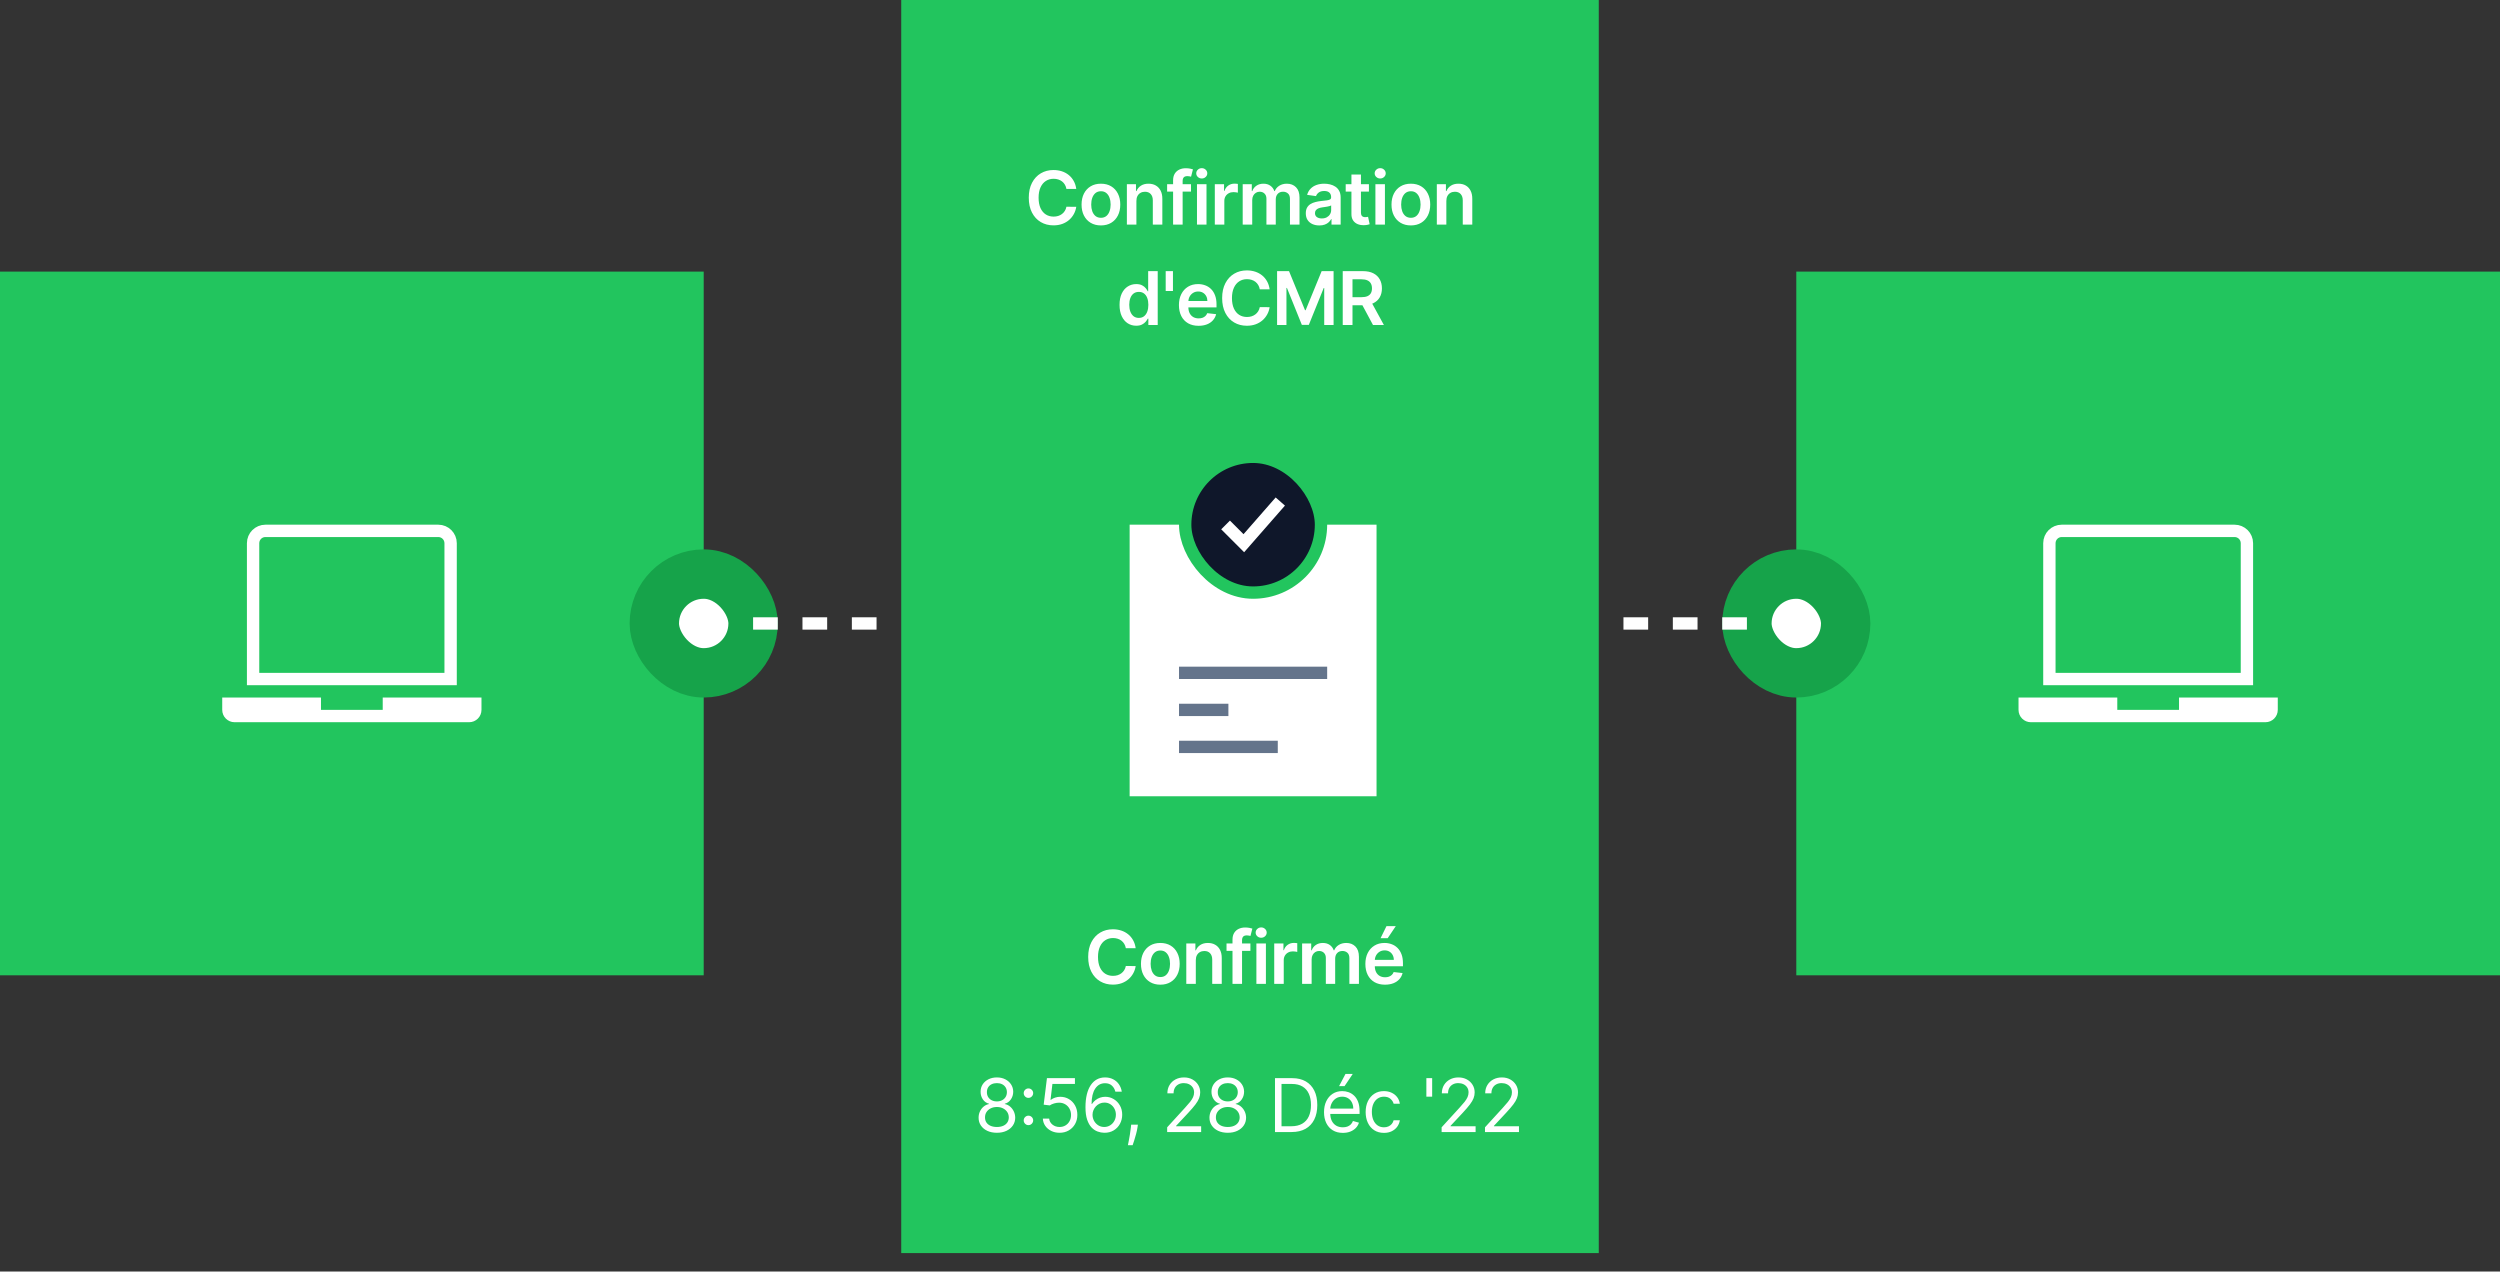
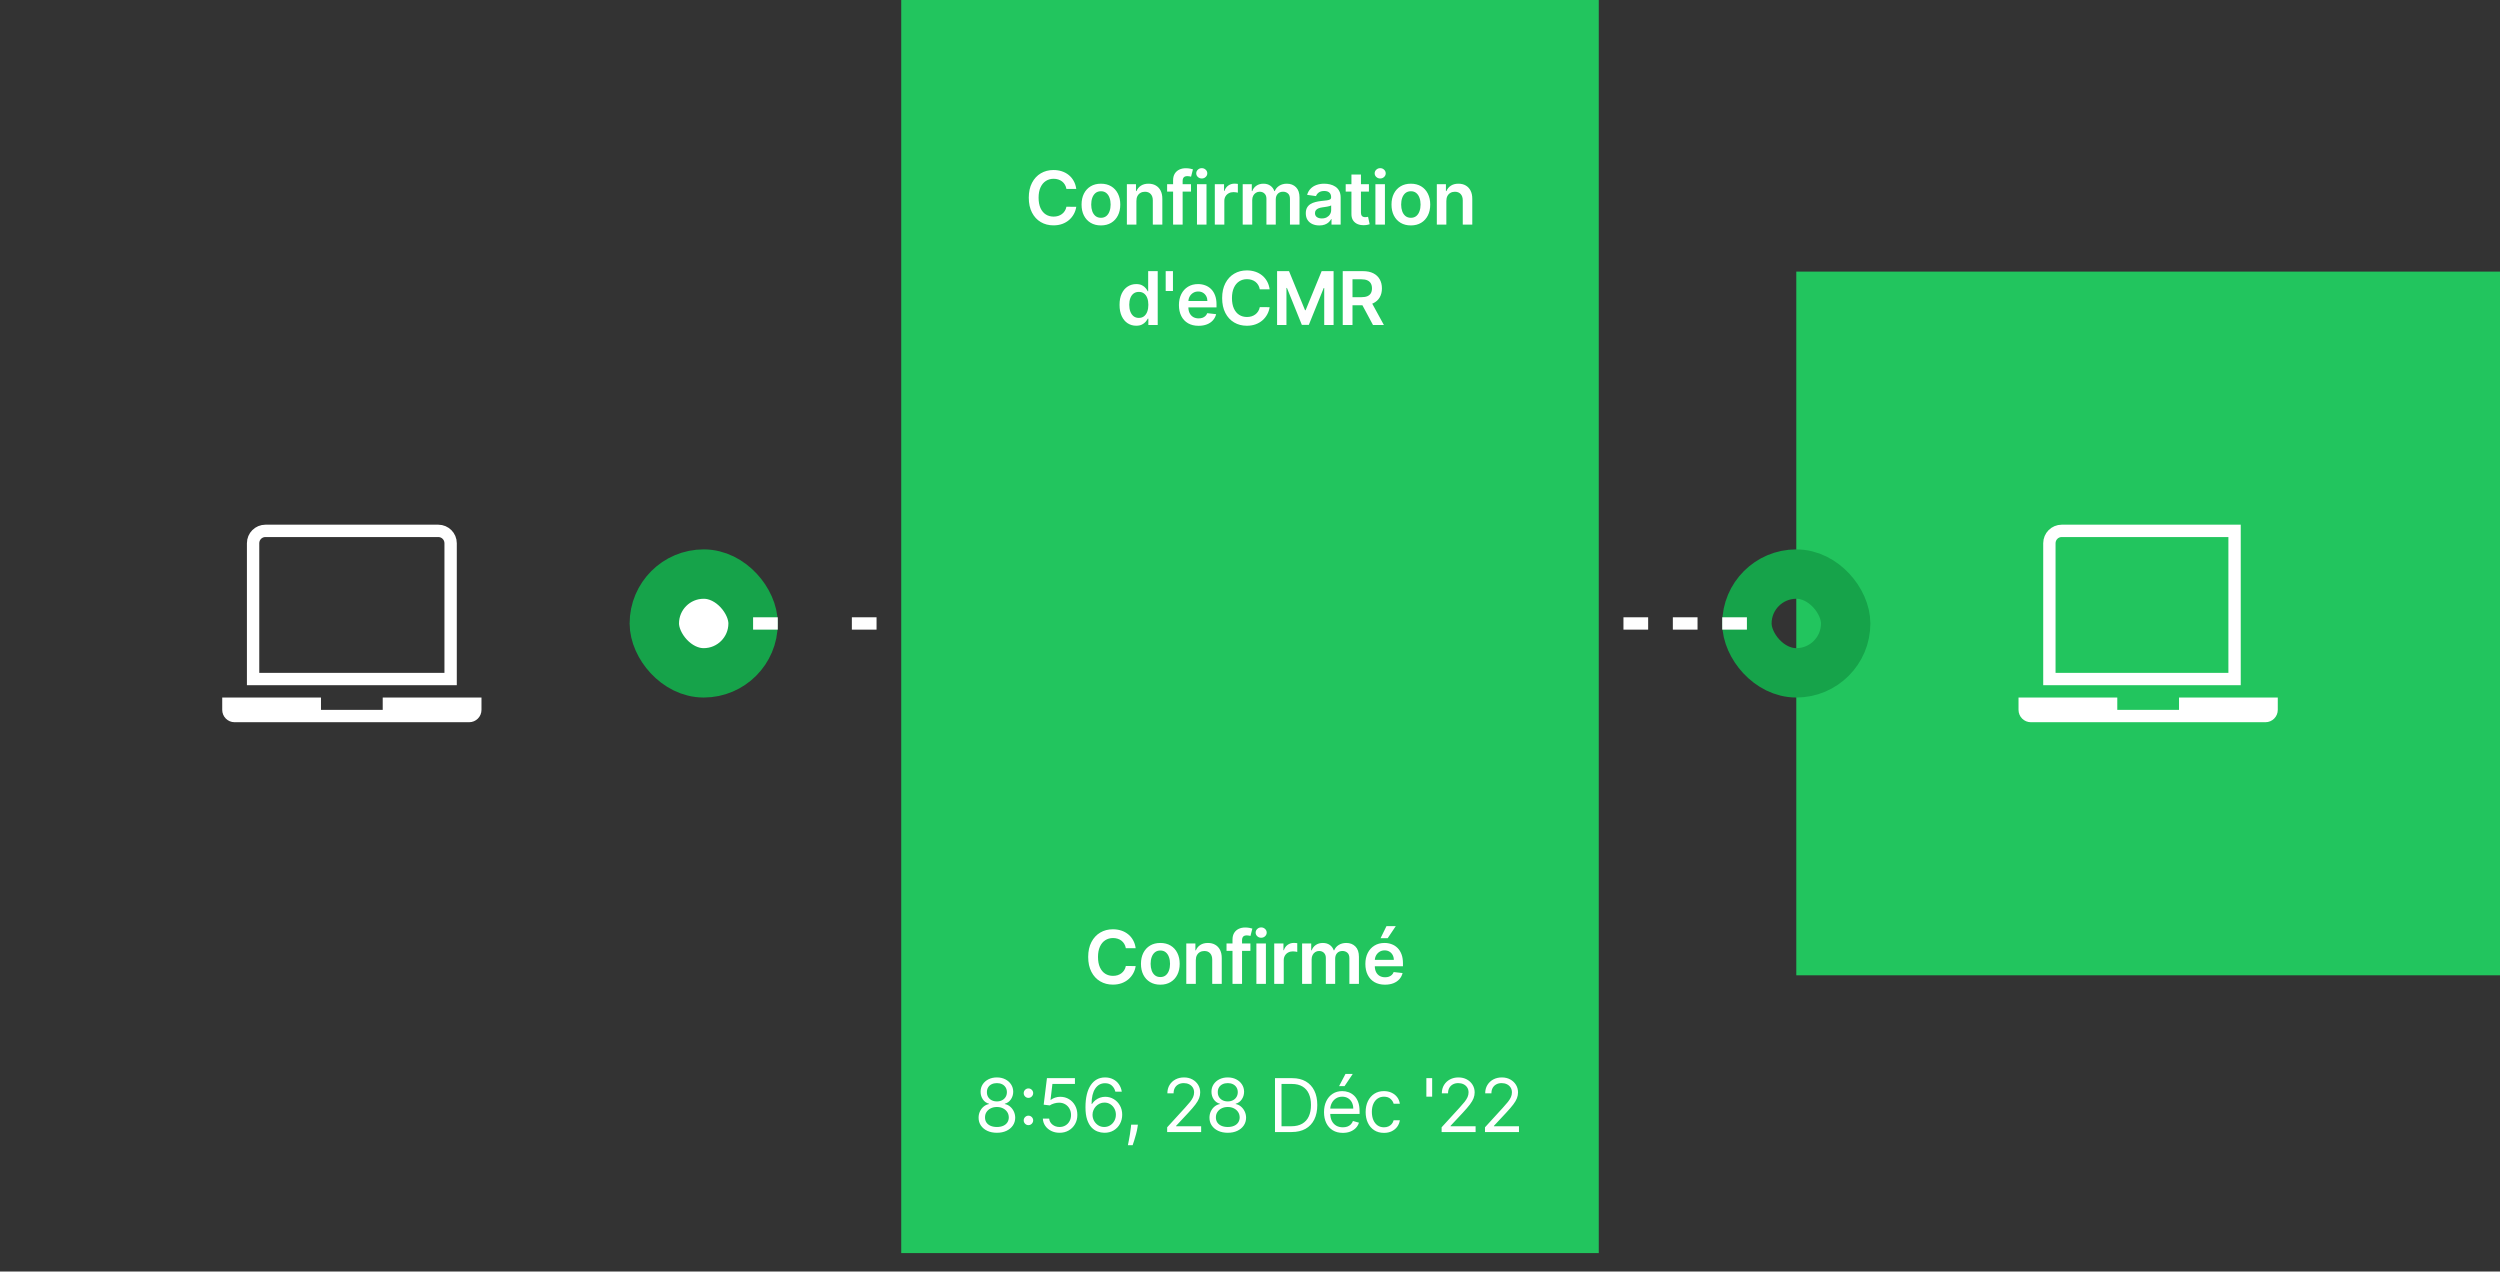
<svg xmlns="http://www.w3.org/2000/svg" width="523" height="266" viewBox="0 0 523 266" fill="none">
  <rect x="0" y="0" width="523" height="266" fill="#333333" stroke="none" />
-   <rect width="147.215" height="147.215" transform="translate(0 56.82)" fill="#22C55E" />
  <path d="M52.946 113.639C52.946 112.213 54.102 111.057 55.529 111.057H91.687C93.113 111.057 94.27 112.213 94.27 113.639V142.049H52.946V113.639Z" stroke="white" stroke-width="2.583" />
  <path d="M47.781 147.215H65.86V148.506C65.86 149.219 66.438 149.798 67.151 149.798H80.065C80.778 149.798 81.356 149.219 81.356 148.506V147.215H99.435V148.506C99.435 149.219 98.857 149.798 98.144 149.798H49.072C48.359 149.798 47.781 149.219 47.781 148.506V147.215Z" fill="white" stroke="white" stroke-width="2.583" />
  <rect width="147.215" height="147.215" transform="translate(375.785 56.82)" fill="#22C55E" />
-   <path d="M428.731 113.639C428.731 112.213 429.888 111.057 431.314 111.057H467.472C468.898 111.057 470.055 112.213 470.055 113.639V142.049H428.731V113.639Z" stroke="white" stroke-width="2.583" />
+   <path d="M428.731 113.639C428.731 112.213 429.888 111.057 431.314 111.057H467.472V142.049H428.731V113.639Z" stroke="white" stroke-width="2.583" />
  <path d="M423.566 147.215H441.645V148.506C441.645 149.219 442.223 149.798 442.936 149.798H455.85C456.563 149.798 457.141 149.219 457.141 148.506V147.215H475.22V148.506C475.22 149.219 474.642 149.798 473.929 149.798H424.857C424.144 149.798 423.566 149.219 423.566 148.506V147.215Z" fill="white" stroke="white" stroke-width="2.583" />
  <rect width="145.923" height="262.146" transform="translate(188.539)" fill="#22C55E" />
  <path d="M225.154 39.525H223.095C223.037 39.188 222.928 38.889 222.771 38.628C222.613 38.364 222.417 38.14 222.182 37.957C221.947 37.773 221.679 37.636 221.379 37.544C221.081 37.449 220.76 37.401 220.415 37.401C219.803 37.401 219.26 37.555 218.787 37.863C218.313 38.168 217.943 38.615 217.675 39.206C217.407 39.793 217.273 40.51 217.273 41.358C217.273 42.22 217.407 42.946 217.675 43.537C217.946 44.124 218.317 44.568 218.787 44.868C219.26 45.166 219.801 45.314 220.41 45.314C220.747 45.314 221.063 45.27 221.356 45.182C221.654 45.09 221.92 44.956 222.154 44.78C222.393 44.604 222.593 44.388 222.754 44.131C222.919 43.874 223.033 43.581 223.095 43.251L225.154 43.262C225.076 43.797 224.91 44.3 224.653 44.769C224.4 45.239 224.068 45.654 223.657 46.013C223.246 46.369 222.765 46.648 222.215 46.849C221.665 47.048 221.054 47.147 220.382 47.147C219.392 47.147 218.508 46.917 217.73 46.459C216.952 46 216.34 45.338 215.892 44.472C215.444 43.606 215.221 42.568 215.221 41.358C215.221 40.143 215.446 39.105 215.898 38.243C216.349 37.377 216.963 36.715 217.741 36.256C218.519 35.798 219.399 35.568 220.382 35.568C221.01 35.568 221.593 35.657 222.132 35.833C222.672 36.009 223.152 36.267 223.574 36.608C223.996 36.946 224.343 37.361 224.614 37.852C224.889 38.34 225.069 38.898 225.154 39.525ZM230.312 47.158C229.487 47.158 228.771 46.976 228.166 46.613C227.561 46.25 227.091 45.742 226.757 45.089C226.427 44.435 226.262 43.672 226.262 42.799C226.262 41.926 226.427 41.161 226.757 40.505C227.091 39.848 227.561 39.338 228.166 38.975C228.771 38.612 229.487 38.43 230.312 38.43C231.138 38.43 231.853 38.612 232.458 38.975C233.064 39.338 233.531 39.848 233.862 40.505C234.195 41.161 234.362 41.926 234.362 42.799C234.362 43.672 234.195 44.435 233.862 45.089C233.531 45.742 233.064 46.25 232.458 46.613C231.853 46.976 231.138 47.158 230.312 47.158ZM230.323 45.562C230.771 45.562 231.145 45.439 231.446 45.193C231.747 44.944 231.97 44.61 232.117 44.192C232.268 43.773 232.343 43.307 232.343 42.794C232.343 42.276 232.268 41.809 232.117 41.391C231.97 40.969 231.747 40.633 231.446 40.383C231.145 40.134 230.771 40.009 230.323 40.009C229.865 40.009 229.483 40.134 229.179 40.383C228.878 40.633 228.652 40.969 228.502 41.391C228.355 41.809 228.282 42.276 228.282 42.794C228.282 43.307 228.355 43.773 228.502 44.192C228.652 44.61 228.878 44.944 229.179 45.193C229.483 45.439 229.865 45.562 230.323 45.562ZM237.735 42.04V46.993H235.743V38.54H237.647V39.976H237.746C237.941 39.503 238.251 39.127 238.676 38.848C239.105 38.569 239.636 38.43 240.267 38.43C240.85 38.43 241.358 38.555 241.791 38.804C242.227 39.054 242.565 39.415 242.803 39.888C243.046 40.361 243.165 40.936 243.161 41.611V46.993H241.169V41.919C241.169 41.354 241.022 40.912 240.729 40.593C240.439 40.273 240.037 40.114 239.524 40.114C239.175 40.114 238.865 40.191 238.594 40.345C238.326 40.495 238.115 40.714 237.961 41C237.81 41.286 237.735 41.633 237.735 42.04ZM249.158 38.54V40.081H244.161V38.54H249.158ZM245.41 46.993V37.742C245.41 37.173 245.527 36.7 245.762 36.322C246.001 35.944 246.32 35.662 246.72 35.475C247.12 35.288 247.564 35.194 248.052 35.194C248.396 35.194 248.703 35.222 248.97 35.277C249.238 35.332 249.436 35.381 249.565 35.425L249.169 36.966C249.084 36.941 248.978 36.915 248.849 36.889C248.721 36.86 248.578 36.845 248.42 36.845C248.05 36.845 247.787 36.935 247.633 37.115C247.483 37.291 247.408 37.544 247.408 37.874V46.993H245.41ZM250.408 46.993V38.54H252.4V46.993H250.408ZM251.409 37.34C251.094 37.34 250.822 37.236 250.595 37.027C250.367 36.814 250.254 36.559 250.254 36.262C250.254 35.961 250.367 35.706 250.595 35.497C250.822 35.284 251.094 35.178 251.409 35.178C251.728 35.178 252 35.284 252.224 35.497C252.451 35.706 252.565 35.961 252.565 36.262C252.565 36.559 252.451 36.814 252.224 37.027C252 37.236 251.728 37.34 251.409 37.34ZM254.138 46.993V38.54H256.07V39.949H256.158C256.312 39.461 256.576 39.085 256.95 38.821C257.328 38.553 257.759 38.419 258.244 38.419C258.354 38.419 258.477 38.425 258.612 38.435C258.752 38.443 258.867 38.456 258.959 38.474V40.306C258.875 40.277 258.741 40.251 258.557 40.229C258.377 40.204 258.203 40.191 258.034 40.191C257.671 40.191 257.345 40.27 257.055 40.428C256.769 40.582 256.543 40.796 256.378 41.071C256.213 41.346 256.13 41.664 256.13 42.023V46.993H254.138ZM259.972 46.993V38.54H261.876V39.976H261.976C262.152 39.492 262.443 39.114 262.851 38.843C263.258 38.568 263.744 38.43 264.309 38.43C264.881 38.43 265.364 38.569 265.756 38.848C266.152 39.123 266.431 39.499 266.593 39.976H266.681C266.868 39.507 267.183 39.133 267.627 38.854C268.075 38.571 268.605 38.43 269.217 38.43C269.995 38.43 270.63 38.676 271.121 39.167C271.613 39.659 271.859 40.376 271.859 41.319V46.993H269.861V41.627C269.861 41.103 269.722 40.719 269.443 40.477C269.164 40.231 268.823 40.108 268.42 40.108C267.939 40.108 267.563 40.259 267.291 40.56C267.024 40.857 266.89 41.244 266.89 41.721V46.993H264.936V41.545C264.936 41.108 264.804 40.76 264.54 40.499C264.279 40.239 263.938 40.108 263.516 40.108C263.23 40.108 262.97 40.182 262.735 40.328C262.5 40.472 262.313 40.675 262.174 40.939C262.034 41.2 261.965 41.504 261.965 41.853V46.993H259.972ZM276.002 47.163C275.467 47.163 274.984 47.068 274.555 46.877C274.129 46.683 273.792 46.396 273.542 46.019C273.297 45.641 273.174 45.175 273.174 44.621C273.174 44.144 273.262 43.749 273.438 43.438C273.614 43.126 273.854 42.876 274.159 42.689C274.463 42.502 274.806 42.361 275.188 42.266C275.573 42.166 275.971 42.095 276.382 42.051C276.877 41.999 277.279 41.954 277.587 41.913C277.895 41.869 278.119 41.803 278.258 41.715C278.401 41.623 278.473 41.482 278.473 41.291V41.258C278.473 40.844 278.35 40.523 278.104 40.295C277.859 40.068 277.504 39.954 277.042 39.954C276.554 39.954 276.167 40.061 275.881 40.273C275.599 40.486 275.408 40.737 275.309 41.027L273.449 40.763C273.596 40.25 273.838 39.82 274.175 39.475C274.513 39.127 274.925 38.867 275.413 38.694C275.901 38.518 276.441 38.43 277.031 38.43C277.438 38.43 277.844 38.478 278.247 38.573C278.651 38.668 279.02 38.826 279.353 39.046C279.687 39.263 279.955 39.558 280.157 39.932C280.362 40.306 280.465 40.774 280.465 41.336V46.993H278.55V45.831H278.484C278.363 46.066 278.192 46.286 277.972 46.492C277.756 46.694 277.482 46.857 277.152 46.981C276.826 47.103 276.442 47.163 276.002 47.163ZM276.519 45.699C276.919 45.699 277.266 45.62 277.56 45.463C277.853 45.301 278.079 45.089 278.236 44.824C278.398 44.56 278.479 44.272 278.479 43.96V42.964C278.416 43.016 278.31 43.063 278.159 43.108C278.013 43.151 277.847 43.19 277.664 43.223C277.481 43.256 277.299 43.285 277.119 43.311C276.94 43.337 276.784 43.359 276.652 43.377C276.354 43.417 276.088 43.483 275.854 43.575C275.619 43.667 275.434 43.795 275.298 43.96C275.162 44.122 275.094 44.331 275.094 44.588C275.094 44.955 275.228 45.232 275.496 45.419C275.764 45.606 276.105 45.699 276.519 45.699ZM286.379 38.54V40.081H281.52V38.54H286.379ZM282.72 36.515H284.712V44.45C284.712 44.718 284.752 44.923 284.833 45.066C284.917 45.206 285.027 45.301 285.163 45.353C285.299 45.404 285.449 45.43 285.614 45.43C285.739 45.43 285.853 45.42 285.955 45.402C286.062 45.384 286.142 45.367 286.197 45.353L286.533 46.91C286.427 46.947 286.274 46.987 286.076 47.031C285.882 47.075 285.643 47.101 285.361 47.108C284.862 47.123 284.413 47.048 284.013 46.883C283.613 46.714 283.295 46.453 283.061 46.101C282.83 45.749 282.716 45.309 282.72 44.78V36.515ZM287.735 46.993V38.54H289.727V46.993H287.735ZM288.737 37.34C288.421 37.34 288.15 37.236 287.922 37.027C287.695 36.814 287.581 36.559 287.581 36.262C287.581 35.961 287.695 35.706 287.922 35.497C288.15 35.284 288.421 35.178 288.737 35.178C289.056 35.178 289.327 35.284 289.551 35.497C289.778 35.706 289.892 35.961 289.892 36.262C289.892 36.559 289.778 36.814 289.551 37.027C289.327 37.236 289.056 37.34 288.737 37.34ZM295.153 47.158C294.327 47.158 293.612 46.976 293.006 46.613C292.401 46.25 291.932 45.742 291.598 45.089C291.268 44.435 291.102 43.672 291.102 42.799C291.102 41.926 291.268 41.161 291.598 40.505C291.932 39.848 292.401 39.338 293.006 38.975C293.612 38.612 294.327 38.43 295.153 38.43C295.978 38.43 296.693 38.612 297.299 38.975C297.904 39.338 298.372 39.848 298.702 40.505C299.036 41.161 299.203 41.926 299.203 42.799C299.203 43.672 299.036 44.435 298.702 45.089C298.372 45.742 297.904 46.25 297.299 46.613C296.693 46.976 295.978 47.158 295.153 47.158ZM295.164 45.562C295.611 45.562 295.985 45.439 296.286 45.193C296.587 44.944 296.811 44.61 296.958 44.192C297.108 43.773 297.183 43.307 297.183 42.794C297.183 42.276 297.108 41.809 296.958 41.391C296.811 40.969 296.587 40.633 296.286 40.383C295.985 40.134 295.611 40.009 295.164 40.009C294.705 40.009 294.324 40.134 294.019 40.383C293.718 40.633 293.493 40.969 293.342 41.391C293.195 41.809 293.122 42.276 293.122 42.794C293.122 43.307 293.195 43.773 293.342 44.192C293.493 44.61 293.718 44.944 294.019 45.193C294.324 45.439 294.705 45.562 295.164 45.562ZM302.576 42.04V46.993H300.584V38.54H302.488V39.976H302.587C302.781 39.503 303.091 39.127 303.517 38.848C303.946 38.569 304.476 38.43 305.107 38.43C305.69 38.43 306.199 38.555 306.631 38.804C307.068 39.054 307.405 39.415 307.644 39.888C307.886 40.361 308.005 40.936 308.002 41.611V46.993H306.01V41.919C306.01 41.354 305.863 40.912 305.569 40.593C305.28 40.273 304.878 40.114 304.364 40.114C304.016 40.114 303.706 40.191 303.434 40.345C303.166 40.495 302.955 40.714 302.801 41C302.651 41.286 302.576 41.633 302.576 42.04ZM237.692 68.141C237.028 68.141 236.434 67.971 235.909 67.629C235.385 67.288 234.97 66.793 234.666 66.144C234.361 65.494 234.209 64.706 234.209 63.777C234.209 62.838 234.363 62.046 234.671 61.4C234.983 60.751 235.403 60.261 235.931 59.931C236.46 59.597 237.048 59.43 237.698 59.43C238.193 59.43 238.6 59.514 238.919 59.683C239.239 59.848 239.492 60.048 239.679 60.283C239.866 60.514 240.011 60.732 240.114 60.938H240.196V56.722H242.194V67.993H240.235V66.661H240.114C240.011 66.866 239.862 67.085 239.668 67.316C239.473 67.543 239.217 67.738 238.897 67.899C238.578 68.06 238.176 68.141 237.692 68.141ZM238.248 66.507C238.67 66.507 239.029 66.393 239.327 66.166C239.624 65.934 239.849 65.613 240.003 65.203C240.158 64.792 240.235 64.313 240.235 63.766C240.235 63.22 240.158 62.745 240.003 62.341C239.853 61.938 239.629 61.624 239.332 61.4C239.039 61.176 238.677 61.064 238.248 61.064C237.804 61.064 237.434 61.18 237.136 61.411C236.839 61.642 236.615 61.961 236.465 62.368C236.315 62.776 236.239 63.242 236.239 63.766C236.239 64.295 236.315 64.766 236.465 65.18C236.619 65.591 236.845 65.916 237.142 66.155C237.443 66.389 237.811 66.507 238.248 66.507ZM245.382 56.722V60.872H243.863V56.722H245.382ZM250.738 68.158C249.89 68.158 249.158 67.981 248.542 67.629C247.929 67.273 247.458 66.771 247.128 66.122C246.797 65.469 246.632 64.7 246.632 63.816C246.632 62.946 246.797 62.183 247.128 61.527C247.461 60.866 247.927 60.353 248.525 59.986C249.123 59.615 249.826 59.43 250.633 59.43C251.154 59.43 251.646 59.514 252.108 59.683C252.574 59.848 252.985 60.105 253.34 60.453C253.7 60.802 253.982 61.246 254.188 61.785C254.393 62.321 254.496 62.959 254.496 63.7V64.311H247.568V62.968H252.587C252.583 62.587 252.5 62.248 252.339 61.95C252.177 61.65 251.952 61.413 251.662 61.24C251.376 61.068 251.042 60.982 250.661 60.982C250.253 60.982 249.896 61.081 249.587 61.279C249.279 61.473 249.039 61.73 248.867 62.049C248.698 62.365 248.612 62.712 248.608 63.089V64.262C248.608 64.753 248.698 65.175 248.878 65.527C249.057 65.876 249.309 66.144 249.631 66.331C249.954 66.514 250.332 66.606 250.765 66.606C251.055 66.606 251.317 66.566 251.552 66.485C251.787 66.4 251.99 66.278 252.163 66.116C252.335 65.955 252.465 65.755 252.554 65.516L254.414 65.725C254.296 66.217 254.072 66.646 253.742 67.013C253.416 67.376 252.997 67.659 252.487 67.861C251.978 68.059 251.394 68.158 250.738 68.158ZM265.606 60.525H263.548C263.489 60.188 263.381 59.889 263.223 59.628C263.066 59.364 262.869 59.14 262.635 58.957C262.4 58.773 262.132 58.636 261.831 58.544C261.534 58.449 261.213 58.401 260.868 58.401C260.255 58.401 259.712 58.555 259.239 58.863C258.766 59.168 258.395 59.615 258.128 60.206C257.86 60.793 257.726 61.51 257.726 62.358C257.726 63.22 257.86 63.946 258.128 64.537C258.399 65.124 258.77 65.568 259.239 65.868C259.712 66.166 260.254 66.314 260.863 66.314C261.2 66.314 261.516 66.27 261.809 66.182C262.106 66.09 262.372 65.957 262.607 65.78C262.845 65.604 263.045 65.388 263.207 65.131C263.372 64.874 263.486 64.581 263.548 64.251L265.606 64.262C265.529 64.797 265.362 65.3 265.105 65.769C264.852 66.239 264.52 66.653 264.109 67.013C263.698 67.369 263.218 67.648 262.668 67.85C262.117 68.048 261.506 68.147 260.835 68.147C259.845 68.147 258.96 67.917 258.183 67.459C257.405 67 256.792 66.338 256.345 65.472C255.897 64.606 255.673 63.568 255.673 62.358C255.673 61.143 255.899 60.105 256.35 59.243C256.801 58.377 257.416 57.715 258.194 57.256C258.971 56.798 259.852 56.568 260.835 56.568C261.462 56.568 262.046 56.657 262.585 56.833C263.124 57.009 263.605 57.267 264.027 57.608C264.449 57.946 264.795 58.361 265.067 58.852C265.342 59.34 265.522 59.898 265.606 60.525ZM267.166 56.722H269.664L273.01 64.889H273.142L276.488 56.722H278.986V67.993H277.027V60.25H276.923L273.808 67.96H272.344L269.229 60.233H269.125V67.993H267.166V56.722ZM280.899 67.993V56.722H285.126C285.991 56.722 286.718 56.873 287.305 57.174C287.895 57.475 288.341 57.897 288.642 58.439C288.947 58.979 289.099 59.608 289.099 60.327C289.099 61.05 288.945 61.677 288.637 62.209C288.332 62.737 287.883 63.146 287.288 63.436C286.694 63.722 285.964 63.865 285.098 63.865H282.088V62.17H284.823C285.329 62.17 285.744 62.101 286.067 61.961C286.39 61.818 286.628 61.611 286.782 61.34C286.94 61.064 287.019 60.727 287.019 60.327C287.019 59.927 286.94 59.586 286.782 59.303C286.624 59.017 286.384 58.801 286.061 58.654C285.738 58.504 285.322 58.428 284.812 58.428H282.941V67.993H280.899ZM286.722 62.886L289.512 67.993H287.233L284.493 62.886H286.722Z" fill="white" />
  <path d="M237.582 198.362H235.524C235.465 198.025 235.357 197.726 235.199 197.465C235.041 197.201 234.845 196.977 234.61 196.794C234.376 196.61 234.108 196.473 233.807 196.381C233.51 196.286 233.189 196.238 232.844 196.238C232.231 196.238 231.688 196.392 231.215 196.7C230.742 197.005 230.371 197.452 230.104 198.043C229.836 198.63 229.702 199.347 229.702 200.195C229.702 201.057 229.836 201.783 230.104 202.374C230.375 202.961 230.746 203.405 231.215 203.705C231.688 204.003 232.229 204.151 232.838 204.151C233.176 204.151 233.491 204.107 233.785 204.019C234.082 203.927 234.348 203.793 234.583 203.617C234.821 203.441 235.021 203.225 235.183 202.968C235.348 202.711 235.462 202.418 235.524 202.088L237.582 202.099C237.505 202.634 237.338 203.137 237.081 203.606C236.828 204.076 236.496 204.491 236.085 204.85C235.674 205.206 235.194 205.485 234.643 205.687C234.093 205.885 233.482 205.984 232.811 205.984C231.82 205.984 230.936 205.754 230.159 205.296C229.381 204.837 228.768 204.175 228.321 203.309C227.873 202.443 227.649 201.405 227.649 200.195C227.649 198.98 227.875 197.942 228.326 197.08C228.777 196.214 229.392 195.552 230.17 195.093C230.947 194.635 231.828 194.405 232.811 194.405C233.438 194.405 234.022 194.494 234.561 194.67C235.1 194.846 235.581 195.104 236.003 195.446C236.425 195.783 236.771 196.198 237.043 196.689C237.318 197.177 237.498 197.735 237.582 198.362ZM242.741 205.995C241.915 205.995 241.2 205.813 240.594 205.45C239.989 205.087 239.52 204.579 239.186 203.926C238.856 203.273 238.69 202.509 238.69 201.636C238.69 200.763 238.856 199.998 239.186 199.342C239.52 198.685 239.989 198.175 240.594 197.812C241.2 197.449 241.915 197.267 242.741 197.267C243.566 197.267 244.281 197.449 244.887 197.812C245.492 198.175 245.96 198.685 246.29 199.342C246.624 199.998 246.791 200.763 246.791 201.636C246.791 202.509 246.624 203.273 246.29 203.926C245.96 204.579 245.492 205.087 244.887 205.45C244.281 205.813 243.566 205.995 242.741 205.995ZM242.752 204.399C243.199 204.399 243.573 204.276 243.874 204.03C244.175 203.781 244.399 203.447 244.546 203.029C244.696 202.61 244.771 202.144 244.771 201.631C244.771 201.114 244.696 200.646 244.546 200.228C244.399 199.806 244.175 199.47 243.874 199.221C243.573 198.971 243.199 198.846 242.752 198.846C242.293 198.846 241.912 198.971 241.607 199.221C241.306 199.47 241.081 199.806 240.93 200.228C240.783 200.646 240.71 201.114 240.71 201.631C240.71 202.144 240.783 202.61 240.93 203.029C241.081 203.447 241.306 203.781 241.607 204.03C241.912 204.276 242.293 204.399 242.752 204.399ZM250.164 200.877V205.83H248.172V197.377H250.076V198.813H250.175C250.369 198.34 250.679 197.964 251.105 197.685C251.534 197.406 252.064 197.267 252.695 197.267C253.278 197.267 253.787 197.392 254.219 197.641C254.656 197.891 254.993 198.252 255.232 198.725C255.474 199.199 255.593 199.773 255.59 200.448V205.83H253.598V200.756C253.598 200.191 253.451 199.749 253.157 199.43C252.868 199.11 252.466 198.951 251.952 198.951C251.604 198.951 251.294 199.028 251.022 199.182C250.754 199.332 250.543 199.551 250.389 199.837C250.239 200.123 250.164 200.47 250.164 200.877ZM261.586 197.377V198.918H256.589V197.377H261.586ZM257.839 205.83V196.579C257.839 196.01 257.956 195.537 258.191 195.159C258.429 194.782 258.748 194.499 259.148 194.312C259.548 194.125 259.992 194.031 260.48 194.031C260.825 194.031 261.131 194.059 261.399 194.114C261.667 194.169 261.865 194.218 261.993 194.262L261.597 195.803C261.513 195.778 261.406 195.752 261.278 195.726C261.15 195.697 261.006 195.682 260.849 195.682C260.478 195.682 260.216 195.772 260.062 195.952C259.911 196.128 259.836 196.381 259.836 196.711V205.83H257.839ZM262.836 205.83V197.377H264.828V205.83H262.836ZM263.838 196.177C263.522 196.177 263.251 196.073 263.023 195.864C262.796 195.651 262.682 195.396 262.682 195.099C262.682 194.798 262.796 194.543 263.023 194.334C263.251 194.121 263.522 194.015 263.838 194.015C264.157 194.015 264.428 194.121 264.652 194.334C264.88 194.543 264.993 194.798 264.993 195.099C264.993 195.396 264.88 195.651 264.652 195.864C264.428 196.073 264.157 196.177 263.838 196.177ZM266.567 205.83V197.377H268.498V198.786H268.586C268.741 198.298 269.005 197.922 269.379 197.658C269.757 197.39 270.188 197.256 270.672 197.256C270.782 197.256 270.905 197.262 271.041 197.273C271.18 197.28 271.296 197.293 271.387 197.311V199.144C271.303 199.114 271.169 199.088 270.986 199.066C270.806 199.041 270.632 199.028 270.463 199.028C270.1 199.028 269.773 199.107 269.483 199.265C269.197 199.419 268.972 199.633 268.807 199.908C268.641 200.184 268.559 200.501 268.559 200.86V205.83H266.567ZM272.401 205.83V197.377H274.305V198.813H274.404C274.58 198.329 274.872 197.951 275.279 197.68C275.686 197.405 276.172 197.267 276.737 197.267C277.31 197.267 277.792 197.406 278.185 197.685C278.581 197.96 278.86 198.336 279.021 198.813H279.109C279.296 198.344 279.612 197.97 280.056 197.691C280.503 197.408 281.033 197.267 281.646 197.267C282.424 197.267 283.058 197.513 283.55 198.004C284.042 198.496 284.287 199.213 284.287 200.156V205.83H282.29V200.464C282.29 199.94 282.15 199.556 281.872 199.314C281.593 199.068 281.252 198.945 280.848 198.945C280.367 198.945 279.991 199.096 279.72 199.397C279.452 199.694 279.318 200.081 279.318 200.558V205.83H277.365V200.382C277.365 199.945 277.233 199.597 276.968 199.336C276.708 199.076 276.367 198.945 275.945 198.945C275.659 198.945 275.398 199.019 275.163 199.166C274.929 199.309 274.742 199.512 274.602 199.776C274.463 200.037 274.393 200.341 274.393 200.69V205.83H272.401ZM289.74 205.995C288.893 205.995 288.161 205.819 287.545 205.466C286.932 205.111 286.461 204.608 286.13 203.959C285.8 203.306 285.635 202.537 285.635 201.653C285.635 200.783 285.8 200.02 286.13 199.364C286.464 198.703 286.93 198.19 287.528 197.823C288.126 197.452 288.829 197.267 289.636 197.267C290.157 197.267 290.648 197.351 291.111 197.52C291.577 197.685 291.987 197.942 292.343 198.291C292.703 198.639 292.985 199.083 293.191 199.622C293.396 200.158 293.499 200.796 293.499 201.537V202.148H286.571V200.805H291.589C291.586 200.424 291.503 200.085 291.342 199.787C291.18 199.487 290.955 199.25 290.665 199.077C290.379 198.905 290.045 198.819 289.663 198.819C289.256 198.819 288.898 198.918 288.59 199.116C288.282 199.31 288.042 199.567 287.869 199.886C287.701 200.202 287.614 200.549 287.611 200.926V202.099C287.611 202.59 287.701 203.012 287.88 203.364C288.06 203.713 288.311 203.981 288.634 204.168C288.957 204.351 289.335 204.443 289.768 204.443C290.058 204.443 290.32 204.402 290.555 204.322C290.79 204.237 290.993 204.115 291.166 203.953C291.338 203.792 291.468 203.592 291.556 203.353L293.416 203.562C293.299 204.054 293.075 204.483 292.745 204.85C292.418 205.213 292 205.496 291.49 205.698C290.98 205.896 290.397 205.995 289.74 205.995ZM288.816 196.265L290.049 193.751H291.997L290.307 196.265H288.816Z" fill="white" />
  <path d="M208.553 236.976C207.797 236.976 207.13 236.842 206.55 236.575C205.974 236.303 205.525 235.931 205.202 235.458C204.879 234.981 204.719 234.438 204.723 233.829C204.719 233.352 204.813 232.912 205.004 232.508C205.194 232.101 205.455 231.761 205.785 231.49C206.119 231.215 206.491 231.041 206.902 230.967V230.901C206.363 230.762 205.934 230.459 205.614 229.993C205.295 229.524 205.138 228.99 205.141 228.392C205.138 227.819 205.282 227.308 205.576 226.856C205.869 226.405 206.273 226.049 206.787 225.789C207.304 225.528 207.893 225.398 208.553 225.398C209.206 225.398 209.789 225.528 210.303 225.789C210.817 226.049 211.22 226.405 211.514 226.856C211.811 227.308 211.961 227.819 211.965 228.392C211.961 228.99 211.798 229.524 211.475 229.993C211.156 230.459 210.732 230.762 210.204 230.901V230.967C210.611 231.041 210.978 231.215 211.305 231.49C211.631 231.761 211.892 232.101 212.086 232.508C212.28 232.912 212.379 233.352 212.383 233.829C212.379 234.438 212.214 234.981 211.888 235.458C211.565 235.931 211.116 236.303 210.54 236.575C209.967 236.842 209.305 236.976 208.553 236.976ZM208.553 235.766C209.063 235.766 209.503 235.683 209.874 235.518C210.244 235.353 210.53 235.12 210.732 234.819C210.934 234.518 211.037 234.166 211.04 233.763C211.037 233.337 210.927 232.961 210.71 232.635C210.494 232.308 210.198 232.051 209.824 231.864C209.454 231.677 209.03 231.583 208.553 231.583C208.072 231.583 207.643 231.677 207.265 231.864C206.891 232.051 206.596 232.308 206.379 232.635C206.167 232.961 206.062 233.337 206.066 233.763C206.062 234.166 206.159 234.518 206.357 234.819C206.559 235.12 206.847 235.353 207.221 235.518C207.596 235.683 208.039 235.766 208.553 235.766ZM208.553 230.417C208.957 230.417 209.314 230.336 209.626 230.175C209.942 230.013 210.189 229.788 210.369 229.498C210.549 229.208 210.641 228.869 210.644 228.48C210.641 228.098 210.551 227.766 210.375 227.484C210.198 227.198 209.954 226.977 209.643 226.823C209.331 226.666 208.968 226.587 208.553 226.587C208.131 226.587 207.762 226.666 207.447 226.823C207.131 226.977 206.887 227.198 206.715 227.484C206.543 227.766 206.458 228.098 206.462 228.48C206.458 228.869 206.544 229.208 206.721 229.498C206.9 229.788 207.148 230.013 207.463 230.175C207.779 230.336 208.142 230.417 208.553 230.417ZM215.151 235.38C214.879 235.38 214.646 235.283 214.452 235.089C214.257 234.894 214.16 234.661 214.16 234.39C214.16 234.118 214.257 233.886 214.452 233.691C214.646 233.497 214.879 233.399 215.151 233.399C215.422 233.399 215.655 233.497 215.85 233.691C216.044 233.886 216.141 234.118 216.141 234.39C216.141 234.57 216.095 234.735 216.004 234.885C215.916 235.036 215.796 235.157 215.646 235.248C215.499 235.336 215.334 235.38 215.151 235.38ZM215.151 229.679C214.879 229.679 214.646 229.582 214.452 229.388C214.257 229.193 214.16 228.96 214.16 228.689C214.16 228.417 214.257 228.184 214.452 227.99C214.646 227.796 214.879 227.698 215.151 227.698C215.422 227.698 215.655 227.796 215.85 227.99C216.044 228.184 216.141 228.417 216.141 228.689C216.141 228.869 216.095 229.034 216.004 229.184C215.916 229.335 215.796 229.456 215.646 229.547C215.499 229.635 215.334 229.679 215.151 229.679ZM221.662 236.976C221.016 236.976 220.435 236.848 219.917 236.591C219.4 236.334 218.985 235.982 218.674 235.535C218.362 235.087 218.191 234.577 218.162 234.005H219.483C219.534 234.515 219.765 234.937 220.176 235.27C220.59 235.601 221.086 235.766 221.662 235.766C222.124 235.766 222.535 235.657 222.894 235.441C223.258 235.225 223.542 234.927 223.747 234.55C223.956 234.168 224.061 233.737 224.061 233.256C224.061 232.765 223.953 232.326 223.736 231.941C223.524 231.552 223.23 231.246 222.856 231.022C222.482 230.798 222.054 230.685 221.574 230.681C221.229 230.677 220.875 230.731 220.512 230.841C220.148 230.947 219.849 231.085 219.615 231.253L218.338 231.099L219.02 225.552H224.875V226.763H220.165L219.769 230.087H219.835C220.066 229.903 220.356 229.751 220.704 229.63C221.053 229.509 221.416 229.448 221.794 229.448C222.483 229.448 223.098 229.613 223.637 229.944C224.18 230.27 224.606 230.718 224.914 231.286C225.226 231.855 225.382 232.504 225.382 233.234C225.382 233.953 225.22 234.595 224.897 235.16C224.578 235.722 224.138 236.166 223.577 236.492C223.015 236.815 222.377 236.976 221.662 236.976ZM231 236.976C230.538 236.969 230.075 236.881 229.613 236.712C229.151 236.543 228.729 236.259 228.347 235.859C227.966 235.456 227.66 234.911 227.428 234.225C227.197 233.535 227.082 232.669 227.082 231.627C227.082 230.63 227.175 229.745 227.362 228.975C227.549 228.201 227.821 227.55 228.177 227.022C228.533 226.49 228.962 226.086 229.464 225.811C229.971 225.536 230.541 225.398 231.176 225.398C231.807 225.398 232.368 225.525 232.86 225.778C233.355 226.027 233.759 226.376 234.07 226.823C234.382 227.271 234.584 227.786 234.676 228.37H233.333C233.208 227.863 232.966 227.443 232.607 227.11C232.247 226.776 231.77 226.609 231.176 226.609C230.303 226.609 229.615 226.989 229.112 227.748C228.613 228.507 228.362 229.573 228.358 230.945H228.446C228.652 230.633 228.896 230.367 229.178 230.147C229.464 229.923 229.78 229.751 230.125 229.63C230.47 229.509 230.835 229.448 231.22 229.448C231.866 229.448 232.456 229.61 232.992 229.933C233.527 230.252 233.957 230.694 234.28 231.259C234.602 231.82 234.764 232.464 234.764 233.19C234.764 233.887 234.608 234.526 234.296 235.105C233.984 235.681 233.546 236.14 232.981 236.481C232.42 236.819 231.759 236.984 231 236.976ZM231 235.766C231.462 235.766 231.877 235.65 232.243 235.419C232.614 235.188 232.906 234.878 233.118 234.489C233.335 234.1 233.443 233.667 233.443 233.19C233.443 232.724 233.339 232.301 233.129 231.919C232.924 231.534 232.64 231.228 232.276 231C231.917 230.773 231.506 230.659 231.044 230.659C230.695 230.659 230.371 230.729 230.07 230.868C229.769 231.004 229.505 231.191 229.277 231.429C229.054 231.668 228.877 231.941 228.749 232.249C228.621 232.554 228.556 232.875 228.556 233.212C228.556 233.66 228.661 234.078 228.87 234.467C229.083 234.856 229.373 235.17 229.74 235.408C230.11 235.646 230.53 235.766 231 235.766ZM238.047 235.281L237.959 235.876C237.897 236.294 237.802 236.742 237.673 237.218C237.548 237.695 237.418 238.145 237.282 238.567C237.147 238.989 237.035 239.324 236.947 239.574H235.956C236.004 239.339 236.066 239.029 236.143 238.644C236.22 238.259 236.297 237.827 236.374 237.351C236.455 236.877 236.521 236.393 236.573 235.898L236.639 235.281H238.047ZM244.17 236.822V235.832L247.89 231.76C248.326 231.283 248.686 230.868 248.969 230.516C249.251 230.16 249.46 229.826 249.596 229.514C249.735 229.199 249.805 228.869 249.805 228.524C249.805 228.128 249.71 227.785 249.519 227.495C249.332 227.205 249.075 226.981 248.748 226.823C248.422 226.666 248.055 226.587 247.648 226.587C247.215 226.587 246.837 226.677 246.514 226.856C246.195 227.033 245.947 227.28 245.771 227.599C245.599 227.918 245.513 228.293 245.513 228.722H244.214C244.214 228.062 244.366 227.482 244.671 226.983C244.975 226.484 245.39 226.095 245.914 225.816C246.443 225.538 247.035 225.398 247.692 225.398C248.352 225.398 248.937 225.538 249.447 225.816C249.957 226.095 250.357 226.471 250.647 226.944C250.937 227.418 251.082 227.944 251.082 228.524C251.082 228.938 251.006 229.344 250.856 229.74C250.709 230.133 250.452 230.571 250.086 231.055C249.722 231.536 249.218 232.123 248.572 232.816L246.041 235.524V235.612H251.28V236.822H244.17ZM256.852 236.976C256.097 236.976 255.429 236.842 254.849 236.575C254.273 236.303 253.824 235.931 253.501 235.458C253.178 234.981 253.019 234.438 253.022 233.829C253.019 233.352 253.112 232.912 253.303 232.508C253.494 232.101 253.754 231.761 254.084 231.49C254.418 231.215 254.791 231.041 255.202 230.967V230.901C254.662 230.762 254.233 230.459 253.914 229.993C253.595 229.524 253.437 228.99 253.441 228.392C253.437 227.819 253.582 227.308 253.875 226.856C254.169 226.405 254.572 226.049 255.086 225.789C255.603 225.528 256.192 225.398 256.852 225.398C257.505 225.398 258.089 225.528 258.602 225.789C259.116 226.049 259.52 226.405 259.813 226.856C260.11 227.308 260.261 227.819 260.264 228.392C260.261 228.99 260.097 229.524 259.775 229.993C259.455 230.459 259.032 230.762 258.503 230.901V230.967C258.911 231.041 259.277 231.215 259.604 231.49C259.93 231.761 260.191 232.101 260.385 232.508C260.58 232.912 260.679 233.352 260.683 233.829C260.679 234.438 260.514 234.981 260.187 235.458C259.864 235.931 259.415 236.303 258.839 236.575C258.267 236.842 257.605 236.976 256.852 236.976ZM256.852 235.766C257.362 235.766 257.803 235.683 258.173 235.518C258.544 235.353 258.83 235.12 259.032 234.819C259.233 234.518 259.336 234.166 259.34 233.763C259.336 233.337 259.226 232.961 259.01 232.635C258.793 232.308 258.498 232.051 258.124 231.864C257.753 231.677 257.329 231.583 256.852 231.583C256.372 231.583 255.943 231.677 255.565 231.864C255.191 232.051 254.895 232.308 254.679 232.635C254.466 232.961 254.361 233.337 254.365 233.763C254.361 234.166 254.459 234.518 254.657 234.819C254.859 235.12 255.147 235.353 255.521 235.518C255.895 235.683 256.339 235.766 256.852 235.766ZM256.852 230.417C257.256 230.417 257.614 230.336 257.926 230.175C258.241 230.013 258.489 229.788 258.668 229.498C258.848 229.208 258.94 228.869 258.944 228.48C258.94 228.098 258.85 227.766 258.674 227.484C258.498 227.198 258.254 226.977 257.942 226.823C257.63 226.666 257.267 226.587 256.852 226.587C256.431 226.587 256.062 226.666 255.746 226.823C255.431 226.977 255.187 227.198 255.014 227.484C254.842 227.766 254.758 228.098 254.761 228.48C254.758 228.869 254.844 229.208 255.02 229.498C255.2 229.788 255.447 230.013 255.763 230.175C256.078 230.336 256.442 230.417 256.852 230.417ZM270.206 236.822H266.728V225.552H270.36C271.453 225.552 272.389 225.778 273.167 226.229C273.944 226.677 274.54 227.321 274.955 228.161C275.37 228.997 275.577 229.999 275.577 231.165C275.577 232.339 275.368 233.35 274.95 234.197C274.531 235.041 273.922 235.69 273.123 236.145C272.323 236.597 271.351 236.822 270.206 236.822ZM268.093 235.612H270.118C271.05 235.612 271.822 235.432 272.435 235.072C273.047 234.713 273.504 234.201 273.805 233.537C274.106 232.873 274.256 232.082 274.256 231.165C274.256 230.255 274.108 229.472 273.81 228.815C273.513 228.155 273.069 227.649 272.479 227.297C271.888 226.941 271.152 226.763 270.272 226.763H268.093V235.612ZM280.924 236.998C280.11 236.998 279.407 236.819 278.816 236.459C278.229 236.096 277.776 235.59 277.457 234.94C277.142 234.287 276.984 233.528 276.984 232.662C276.984 231.796 277.142 231.033 277.457 230.373C277.776 229.709 278.22 229.192 278.789 228.821C279.361 228.447 280.029 228.26 280.792 228.26C281.232 228.26 281.667 228.333 282.096 228.48C282.525 228.627 282.916 228.865 283.268 229.195C283.62 229.522 283.901 229.955 284.11 230.494C284.319 231.033 284.424 231.697 284.424 232.486V233.036H277.908V231.914H283.103C283.103 231.437 283.008 231.011 282.817 230.637C282.63 230.263 282.362 229.967 282.014 229.751C281.669 229.535 281.261 229.426 280.792 229.426C280.275 229.426 279.827 229.555 279.449 229.812C279.075 230.065 278.787 230.395 278.585 230.802C278.383 231.209 278.283 231.646 278.283 232.112V232.86C278.283 233.498 278.393 234.04 278.613 234.484C278.837 234.924 279.147 235.259 279.543 235.491C279.939 235.718 280.399 235.832 280.924 235.832C281.265 235.832 281.573 235.784 281.848 235.689C282.127 235.59 282.368 235.443 282.569 235.248C282.771 235.05 282.927 234.805 283.037 234.511L284.292 234.863C284.16 235.289 283.938 235.663 283.626 235.986C283.314 236.305 282.929 236.554 282.47 236.734C282.012 236.91 281.496 236.998 280.924 236.998ZM280.132 227.225L281.474 224.672H282.993L281.276 227.225H280.132ZM289.523 236.998C288.731 236.998 288.049 236.811 287.476 236.437C286.904 236.063 286.464 235.547 286.155 234.891C285.847 234.234 285.693 233.484 285.693 232.64C285.693 231.782 285.851 231.024 286.166 230.367C286.486 229.707 286.93 229.192 287.498 228.821C288.071 228.447 288.738 228.26 289.501 228.26C290.096 228.26 290.631 228.37 291.108 228.59C291.585 228.81 291.976 229.118 292.28 229.514C292.585 229.911 292.774 230.373 292.847 230.901H291.548C291.449 230.516 291.229 230.175 290.888 229.878C290.551 229.577 290.096 229.426 289.523 229.426C289.017 229.426 288.573 229.558 288.192 229.823C287.814 230.083 287.518 230.452 287.306 230.929C287.096 231.402 286.992 231.958 286.992 232.596C286.992 233.249 287.095 233.818 287.3 234.302C287.509 234.786 287.803 235.162 288.181 235.43C288.562 235.698 289.01 235.832 289.523 235.832C289.861 235.832 290.167 235.773 290.442 235.656C290.717 235.538 290.95 235.369 291.141 235.149C291.332 234.929 291.468 234.665 291.548 234.357H292.847C292.774 234.856 292.592 235.305 292.302 235.705C292.016 236.101 291.636 236.417 291.163 236.652C290.694 236.883 290.147 236.998 289.523 236.998ZM299.607 225.552V229.426H298.396V225.552H299.607ZM301.587 236.822V235.832L305.307 231.76C305.744 231.283 306.103 230.868 306.386 230.516C306.668 230.16 306.878 229.826 307.013 229.514C307.153 229.199 307.222 228.869 307.222 228.524C307.222 228.128 307.127 227.785 306.936 227.495C306.749 227.205 306.492 226.981 306.166 226.823C305.839 226.666 305.472 226.587 305.065 226.587C304.632 226.587 304.254 226.677 303.932 226.856C303.612 227.033 303.365 227.28 303.189 227.599C303.016 227.918 302.93 228.293 302.93 228.722H301.631C301.631 228.062 301.784 227.482 302.088 226.983C302.393 226.484 302.807 226.095 303.332 225.816C303.86 225.538 304.453 225.398 305.109 225.398C305.77 225.398 306.355 225.538 306.865 225.816C307.375 226.095 307.775 226.471 308.064 226.944C308.354 227.418 308.499 227.944 308.499 228.524C308.499 228.938 308.424 229.344 308.273 229.74C308.127 230.133 307.87 230.571 307.503 231.055C307.14 231.536 306.635 232.123 305.99 232.816L303.458 235.524V235.612H308.697V236.822H301.587ZM310.66 236.822V235.832L314.38 231.76C314.816 231.283 315.176 230.868 315.459 230.516C315.741 230.16 315.95 229.826 316.086 229.514C316.225 229.199 316.295 228.869 316.295 228.524C316.295 228.128 316.2 227.785 316.009 227.495C315.822 227.205 315.565 226.981 315.238 226.823C314.912 226.666 314.545 226.587 314.138 226.587C313.705 226.587 313.327 226.677 313.004 226.856C312.685 227.033 312.437 227.28 312.261 227.599C312.089 227.918 312.003 228.293 312.003 228.722H310.704C310.704 228.062 310.856 227.482 311.161 226.983C311.465 226.484 311.88 226.095 312.404 225.816C312.933 225.538 313.525 225.398 314.182 225.398C314.842 225.398 315.427 225.538 315.937 225.816C316.447 226.095 316.847 226.471 317.137 226.944C317.427 227.418 317.572 227.944 317.572 228.524C317.572 228.938 317.496 229.344 317.346 229.74C317.199 230.133 316.942 230.571 316.576 231.055C316.212 231.536 315.708 232.123 315.062 232.816L312.531 235.524V235.612H317.77V236.822H310.66Z" fill="white" />
  <g clip-path="url(#clip0_2_340)">
    <rect x="236.319" y="109.766" width="51.654" height="56.82" fill="white" />
    <path d="M246.65 140.758H277.643" stroke="#64748B" stroke-width="2.583" stroke-linejoin="round" />
    <path d="M246.65 148.506H256.981" stroke="#64748B" stroke-width="2.583" stroke-linejoin="round" />
    <path d="M246.65 156.254H267.312" stroke="#64748B" stroke-width="2.583" stroke-linejoin="round" />
-     <rect x="247.941" y="95.561" width="28.41" height="28.41" rx="14.205" fill="#0F172A" />
    <path d="M257.304 110.734L260.209 113.64L266.989 105.891" stroke="white" stroke-width="2.583" stroke-linecap="square" />
    <rect x="247.941" y="95.561" width="28.41" height="28.41" rx="14.205" stroke="#22C55E" stroke-width="2.583" />
  </g>
-   <rect x="365.454" y="120.096" width="20.662" height="20.662" rx="10.331" fill="white" />
  <rect x="365.454" y="120.096" width="20.662" height="20.662" rx="10.331" stroke="#16A34A" stroke-width="10.331" />
  <rect x="136.883" y="120.096" width="20.662" height="20.662" rx="10.331" fill="white" />
  <rect x="136.883" y="120.096" width="20.662" height="20.662" rx="10.331" stroke="#16A34A" stroke-width="10.331" />
  <rect x="339.627" y="129.136" width="5.165" height="2.583" fill="white" />
  <rect x="349.959" y="129.136" width="5.165" height="2.583" fill="white" />
  <rect x="360.289" y="129.136" width="5.165" height="2.583" fill="white" />
  <rect x="157.547" y="129.136" width="5.165" height="2.583" fill="white" />
-   <rect x="167.877" y="129.136" width="5.165" height="2.583" fill="white" />
  <rect x="178.209" y="129.136" width="5.165" height="2.583" fill="white" />
  <defs>
    <clipPath id="clip0_2_340">
-       <rect width="72.316" height="72.316" fill="white" transform="translate(225.988 94.269)" />
-     </clipPath>
+       </clipPath>
  </defs>
</svg>